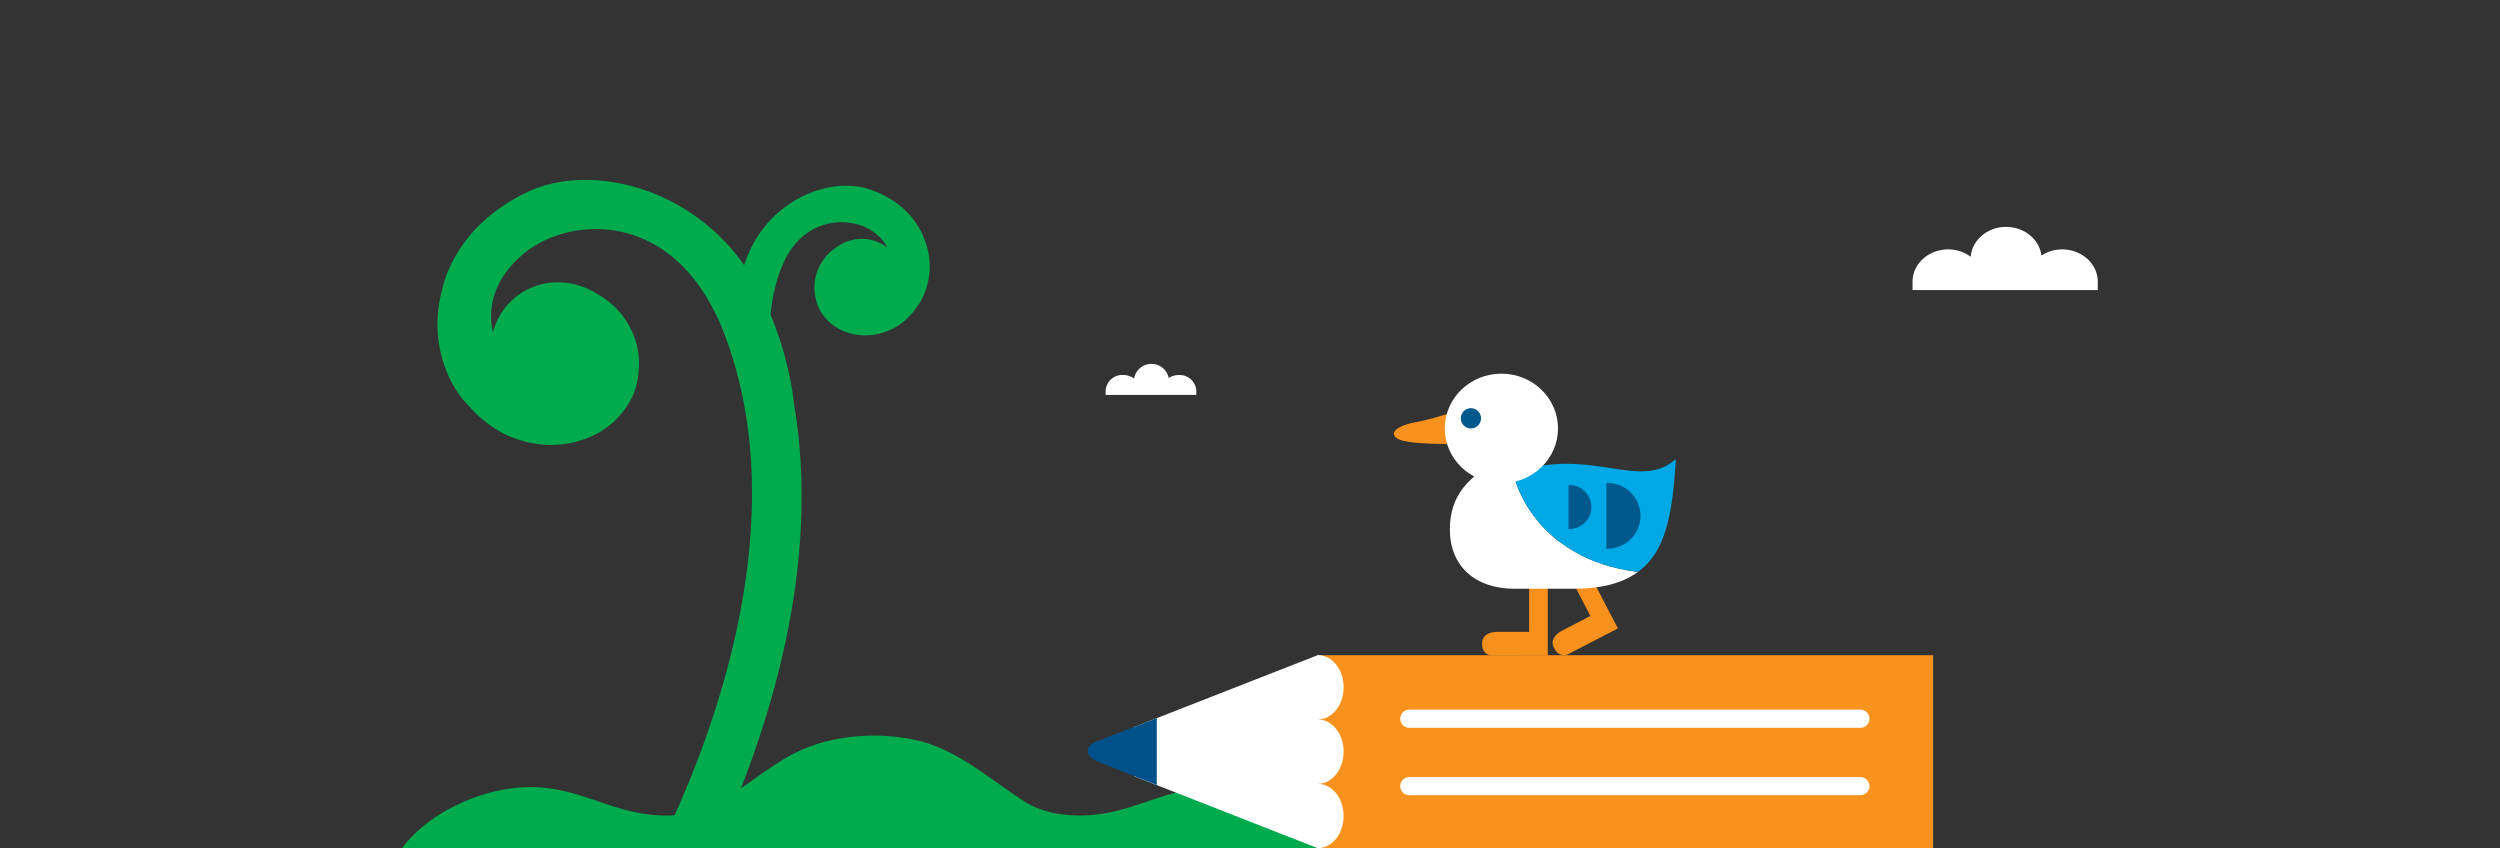
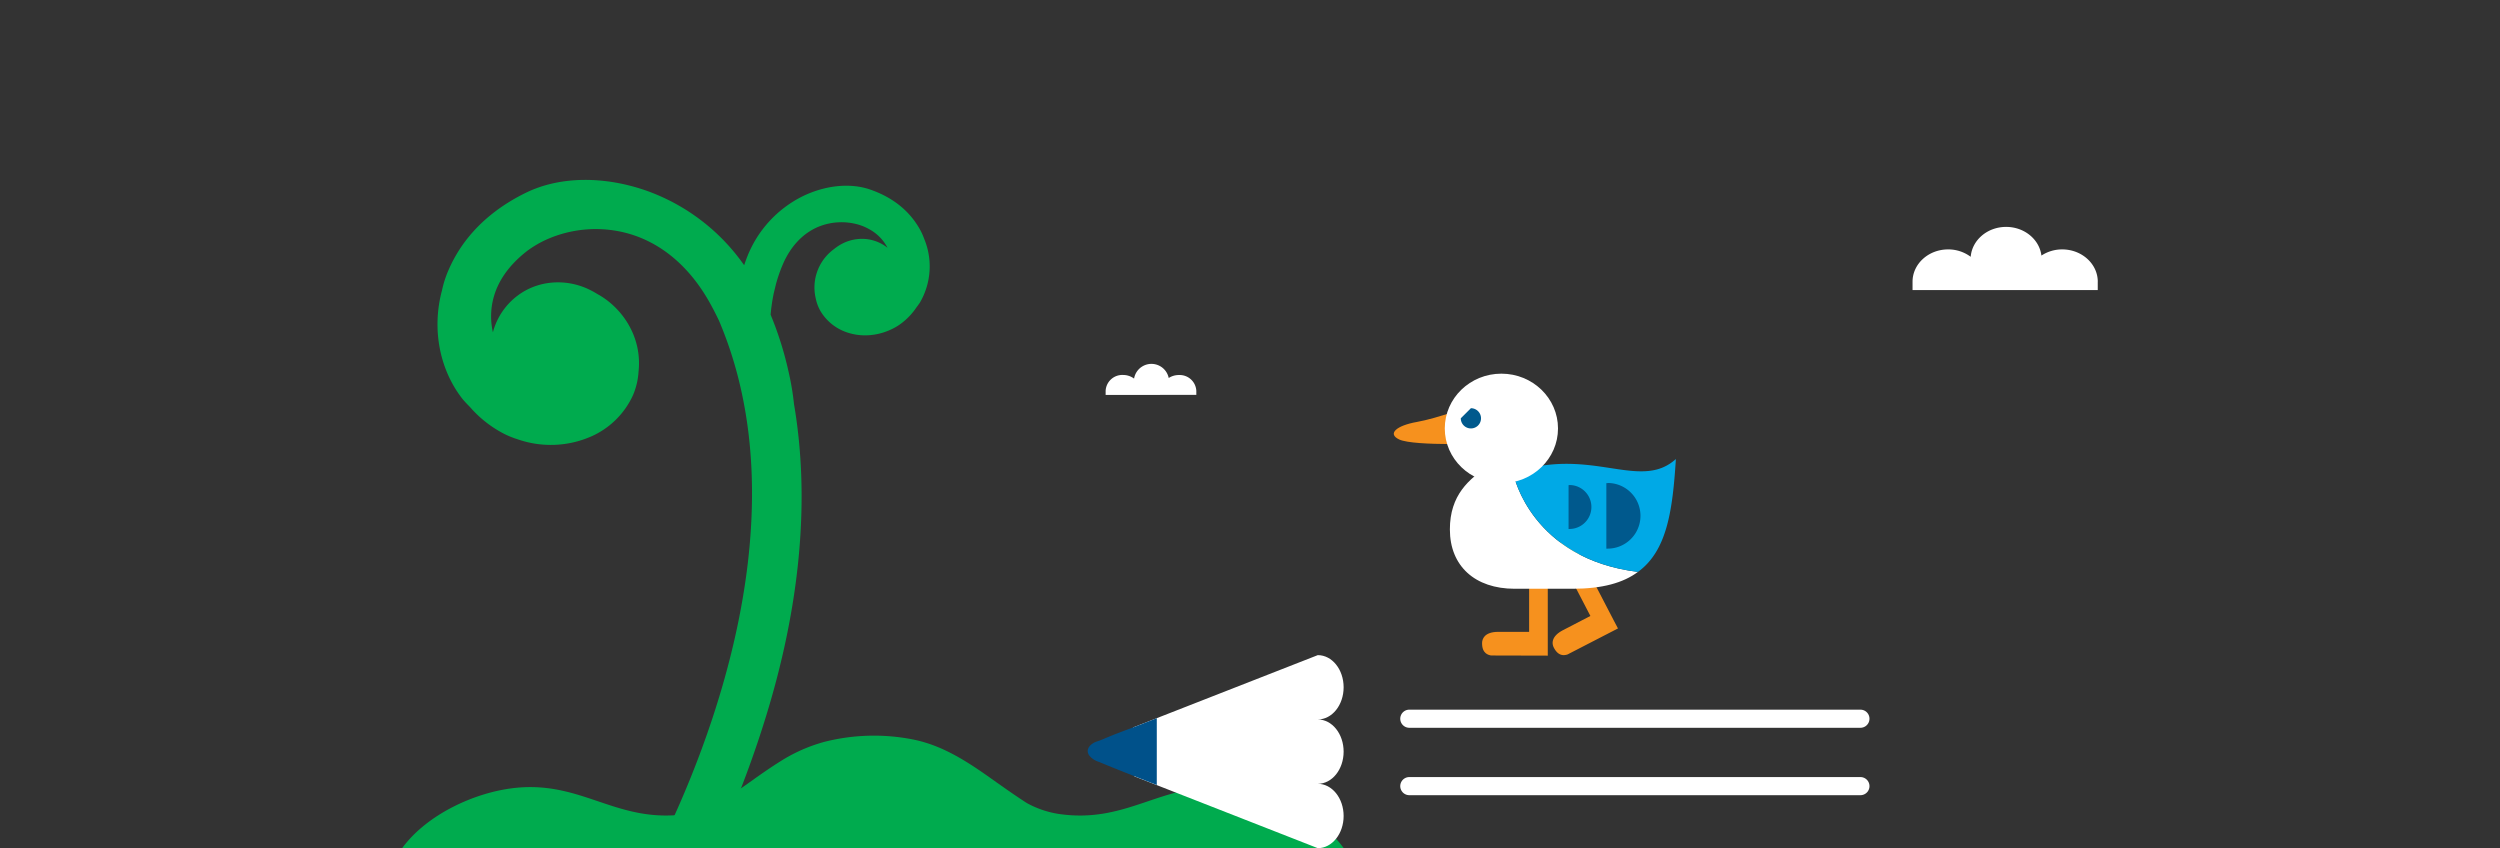
<svg xmlns="http://www.w3.org/2000/svg" viewBox="0 0 843 286">
  <rect x="0" y="0" width="843" height="286" fill="#333333" stroke="none" />
  <defs>
    <style>.cls-1{fill:#00ab4e;}.cls-2{fill:#fff;}.cls-3{fill:#f6911e;}.cls-4{fill:#00a9e6;}.cls-5{fill:#00598d;}.cls-6{fill:#f7921e;}.cls-7{fill:#00518a;}.cls-8{fill:none;stroke:#fff;stroke-linecap:round;stroke-linejoin:round;stroke-width:6.12px;}</style>
  </defs>
  <title>BEL-Barnardos Way copy-Careers</title>
  <g id="Layer_5" data-name="Layer 5">
    <path class="cls-1" d="M222.22,286c17.59-35.45,47.82-113,20.23-177.86-1.15-2.42-2.4-4.85-3.81-7.27-6.69-11.4-15.93-19.05-26.77-22.12a40.83,40.83,0,0,0-27.53,2,35.63,35.63,0,0,0-6.49,3.79c-7.24,5.59-11.31,12.16-12.11,19.51a24.19,24.19,0,0,0,.47,8,22.67,22.67,0,0,1,12.45-14.82,22.92,22.92,0,0,1,6.17-1.79,24.12,24.12,0,0,1,14.11,2.32,27.42,27.42,0,0,1,2.49,1.39c7.9,4.27,15.23,14,13.88,26.24a23.71,23.71,0,0,1-1.84,7.81,27.8,27.8,0,0,1-14.18,14,33.92,33.92,0,0,1-24.53,1,32.1,32.1,0,0,1-4.63-1.84,38.78,38.78,0,0,1-11.67-9.13c-.88-.88-1.67-1.72-2.41-2.58-7.89-10-10.5-23.77-7-36.77a35.62,35.62,0,0,1,2.07-6.53c2.29-5.3,8.34-17.55,26.06-26.28,11.81-5.83,26.93-5.68,41-.7a68.07,68.07,0,0,1,32.75,25.06c.48-1.43,1-2.83,1.57-4.16A38.43,38.43,0,0,1,270.22,66.4c7.74-3.9,16.33-4.85,23.16-2.5,7.4,2.55,13,6.91,16.56,13a21.35,21.35,0,0,1,1.66,3.54A24.21,24.21,0,0,1,310.21,102c-.36.55-.75,1.09-1.12,1.56a22.34,22.34,0,0,1-6.06,6.12,19,19,0,0,1-2.53,1.4,20.67,20.67,0,0,1-8.81,2,18.92,18.92,0,0,1-5.52-.82,16.54,16.54,0,0,1-9.43-7.24,14.3,14.3,0,0,1-1.69-4.47A16,16,0,0,1,281.22,84a16.42,16.42,0,0,1,1.36-1,14.62,14.62,0,0,1,8.06-2.46h.22a13.71,13.71,0,0,1,3.86.61,13.43,13.43,0,0,1,4.56,2.42A15,15,0,0,0,293,77.23a17.49,17.49,0,0,0-3.41-1.45,20.63,20.63,0,0,0-13.75.74c-5.19,2.21-9.32,6.63-11.94,12.79a50.28,50.28,0,0,0-2.23,6.44l-.77,3.17a62.28,62.28,0,0,0-1.05,7.19,115.24,115.24,0,0,1,6,19,91.16,91.16,0,0,1,1.89,11.16c5.46,32,2.19,68.12-9.84,106.57A355.1,355.1,0,0,1,241.3,286" />
    <path class="cls-1" d="M415.19,265.7c-23.12-2.53-34.57,12.36-58.46,8.72a32.78,32.78,0,0,1-10.48-3.63c-2.44-1.57-4.81-3.19-7.11-4.8s-4.27-3-6.35-4.48c-7.4-5.18-15.24-10.13-24.5-12.07a67.83,67.83,0,0,0-30.3.71,54.25,54.25,0,0,0-14.94,6.63c-2.42,1.51-4.76,3.11-7.08,4.73-2.08,1.46-4.19,3-6.35,4.48s-4.67,3.23-7.11,4.8A32.78,32.78,0,0,1,232,274.42c-23.89,3.64-35.34-11.25-58.46-8.72-13.54,1.48-29.68,9-37.94,20.3h317.5C444.87,274.68,428.73,267.18,415.19,265.7Z" />
    <path class="cls-2" d="M707.37,95c0-6-5.36-10.9-12-10.9a12.64,12.64,0,0,0-7,2.08c-.68-5.45-5.75-9.67-11.91-9.67-6.31,0-11.48,4.44-11.94,10.08a12.64,12.64,0,0,0-7.61-2.49c-6.62,0-12,4.88-12,10.9v2.81h62.45V95Z" />
    <path class="cls-2" d="M403.4,131.8a5.62,5.62,0,0,0-5.87-5.34,6.24,6.24,0,0,0-3.44,1,5.94,5.94,0,0,0-11.68.2,6.2,6.2,0,0,0-3.73-1.22,5.62,5.62,0,0,0-5.86,5.34v1.38H403.4V131.8Z" />
    <path class="cls-3" d="M515.62,186.42v26.64H505.23c-4.88,0-5.45,2.61-5.47,3.73-.06,3.65,2.2,4.08,3.05,4.24l19.1.05V186.42Z" />
    <path class="cls-3" d="M544.19,209.27h0l-14.6-28.12L524,184.06l12.28,23.64-9.23,4.79c-4.32,2.25-3.63,4.83-3.13,5.83.86,1.72,2,2.59,3.36,2.59a4.28,4.28,0,0,0,1.3-.23l17-8.77Z" />
    <path class="cls-2" d="M510.5,160.44l-1.69-6c-2.08.53-4.15,1.58-6.65,2.51-6.89,4.59-13.26,10-13.26,21.58,0,12.34,8.47,20,21.84,20h19.57c10,0,17.06-2,22-5.68C516.47,188.43,510.5,160.44,510.5,160.44Z" />
    <path class="cls-4" d="M565.11,154.78c-11,9.94-25.38-1.65-47.25,2.61.08-.06-1.47.31-1.38.26-2.22-.37.18-2.24-1.8-3a9.38,9.38,0,0,0-5.87-.24l1.69,6s6,28,41.84,32.43C562.2,185.63,564,172,565.11,154.78Z" />
    <path id="_Path_" data-name="&lt;Path&gt;" class="cls-3" d="M496.25,136.73s-11.44,4.31-18.42,5.54-10.13,4-6,5.93c5.18,2.37,30.31,1.3,30.31,1.3S510.76,132.05,496.25,136.73Z" />
    <path class="cls-2" d="M487.18,144.47c0,10.2,8.55,18.47,19.09,18.47s19.09-8.27,19.09-18.47S516.81,126,506.27,126,487.18,134.27,487.18,144.47Z" />
-     <path class="cls-5" d="M492.58,141.05a3.41,3.41,0,1,0,3.41-3.4A3.41,3.41,0,0,0,492.58,141.05Z" />
+     <path class="cls-5" d="M492.58,141.05a3.41,3.41,0,1,0,3.41-3.4Z" />
    <path class="cls-5" d="M542.1,162.92l-.44,0V185l.44,0a11.07,11.07,0,0,0,0-22.14Z" />
    <path class="cls-5" d="M529.21,163.58l-.29,0v14.79h.29a7.41,7.41,0,0,0,0-14.82Z" />
-     <rect class="cls-6" x="444.36" y="220.94" width="207.49" height="65.03" />
    <path class="cls-2" d="M444.36,220.91l-62.28,24.38c0,3.76.08,7.52.16,11.27,0,1.63.18,3.41.27,5.22L444.36,286c4.82,0,8.71-4.86,8.71-10.85s-3.89-10.85-8.71-10.85c4.82,0,8.71-4.85,8.71-10.85s-3.89-10.85-8.71-10.85c4.82,0,8.71-4.85,8.71-10.85s-3.89-10.84-8.71-10.84Z" />
    <path class="cls-7" d="M368.49,250.68c-1.37.88-2.32,2.35-1.25,4a6.63,6.63,0,0,0,3.29,2.22c5.91,2.45,11.86,4.79,17.81,7.13l1.73.67V242.16c-2.24.88-4.47,1.77-6.71,2.63-3.77,1.44-7.61,2.82-11.31,4.42a22.7,22.7,0,0,1-2.13.8A6,6,0,0,0,368.49,250.68Z" />
    <line class="cls-8" x1="475.22" y1="265.08" x2="627.33" y2="265.08" />
    <line class="cls-8" x1="475.22" y1="242.35" x2="627.33" y2="242.35" />
  </g>
</svg>